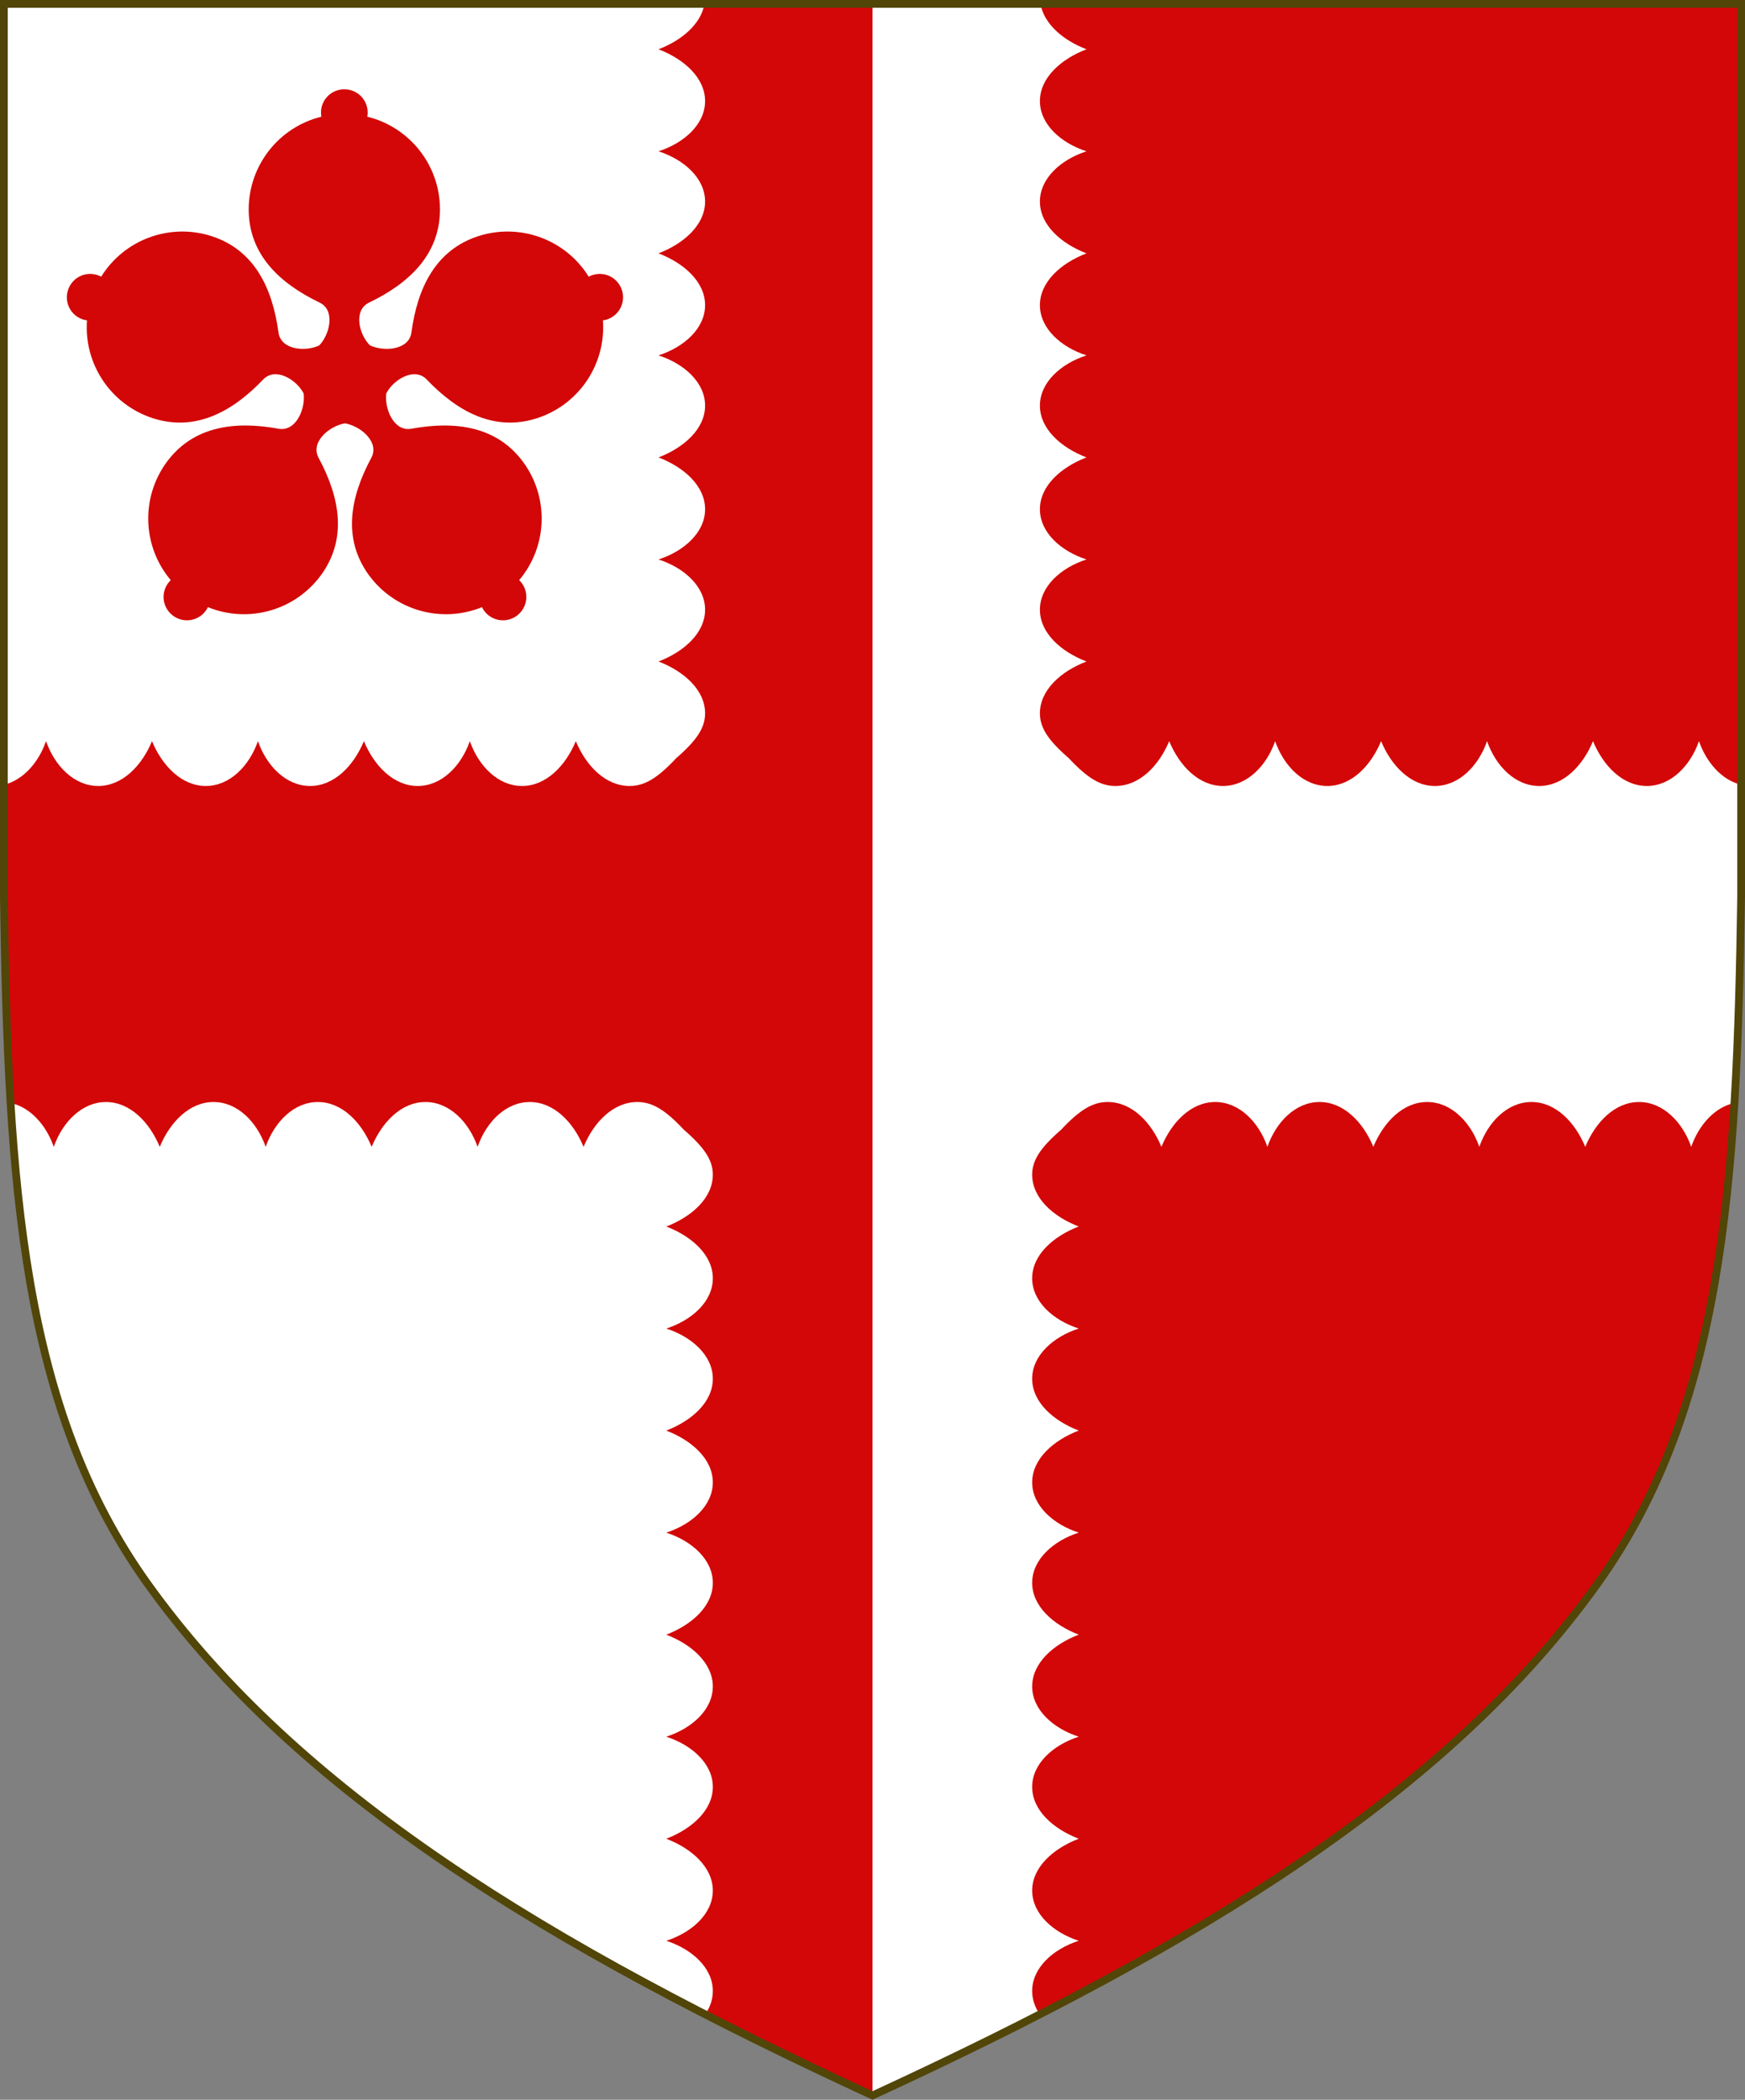
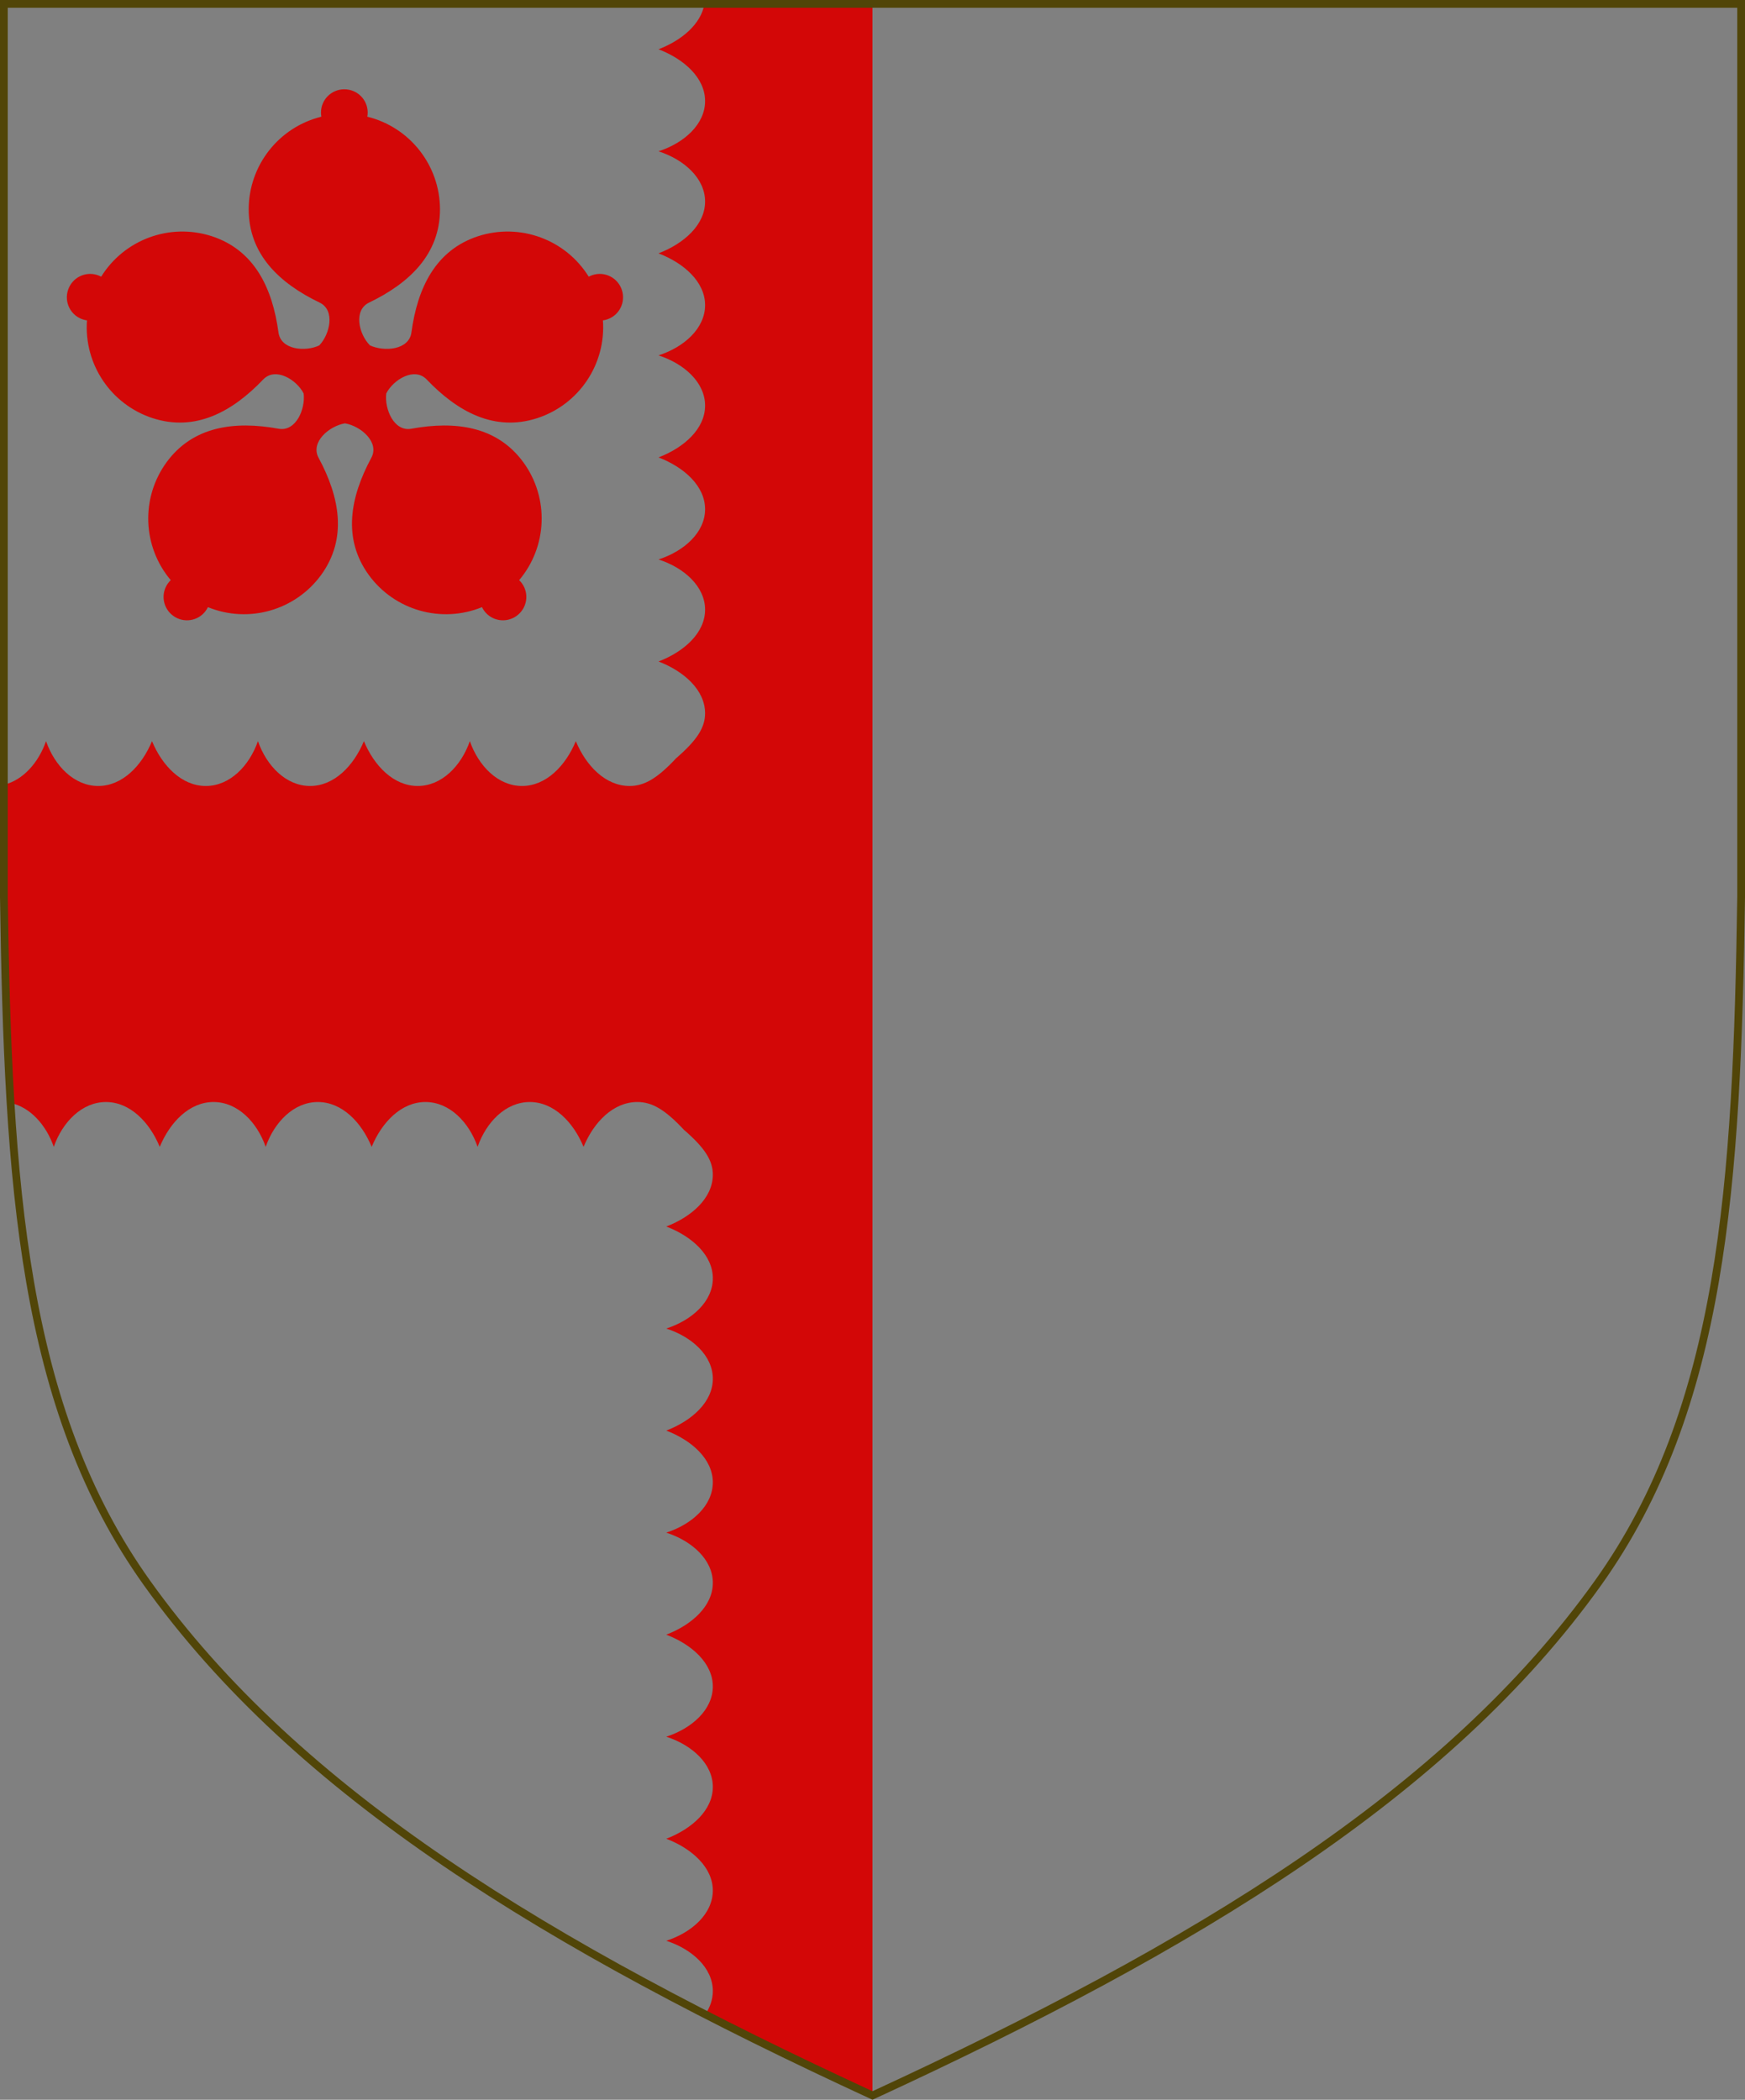
<svg xmlns="http://www.w3.org/2000/svg" xmlns:ns1="http://www.inkscape.org/namespaces/inkscape" xmlns:ns2="http://sodipodi.sourceforge.net/DTD/sodipodi-0.dtd" width="450" height="541.375" id="svg2" version="1.1" ns1:version="0.92.2 5c3e80d, 2017-08-06" ns2:docname="Arms of Thomas Lant.svg" ns1:export-filename="/Users/Soda/Desktop/UK of the GB and NI.png" ns1:export-xdpi="143.23364" ns1:export-ydpi="143.23364">
  <rect width="100%" height="100%" fill="#808080" stroke="none" />
  <defs id="defs4" />
  <ns2:namedview id="base" pagecolor="#ffffff" bordercolor="#666666" borderopacity="1.0" ns1:pageopacity="0.0" ns1:pageshadow="2" ns1:zoom="1.0658037" ns1:cx="225" ns1:cy="270.68774" ns1:document-units="px" ns1:current-layer="layer1" showgrid="false" ns1:window-width="1440" ns1:window-height="790" ns1:window-x="0" ns1:window-y="1" ns1:window-maximized="1" showguides="true" ns1:guide-bbox="true" ns1:object-nodes="false" ns1:snap-nodes="false" ns1:snap-page="true" ns1:snap-bbox="false" ns1:snap-grids="false" ns1:snap-to-guides="false" fit-margin-top="0" fit-margin-left="0" fit-margin-right="0" fit-margin-bottom="0" ns1:measure-start="0,0" ns1:measure-end="0,0">
    <ns1:grid type="xygrid" id="grid14322" empspacing="5" visible="true" enabled="true" snapvisiblegridlinesonly="true" originx="0" originy="-0.001" />
  </ns2:namedview>
  <g ns1:label="Layer" ns1:groupmode="layer" id="layer1" transform="translate(588.048,126.626)" style="display:inline">
-     <path ns2:nodetypes="scccccscs" d="m -175.953,281.556 c 32.24,-45.131 35.83,-102.85 36.905,-176.814 v -230.318 h -224 -224 v 230.318 c 1.075,73.964 4.664,131.682 36.905,176.814 38.837,54.365 103.537,93.598 187.095,132.143 83.558,-38.545 148.258,-77.777 187.095,-132.143 z" style="display:inline;fill:#ffffff;fill-opacity:1;stroke:none;stroke-width:2;stroke-miterlimit:4;stroke-dasharray:none;stroke-opacity:1" id="path970" ns1:connector-curvature="0" />
-     <path ns1:connector-curvature="0" id="path2341" style="display:inline;fill:#d30707;fill-opacity:1;stroke:none;stroke-width:2;stroke-miterlimit:4;stroke-dasharray:none;stroke-opacity:1" d="m -363.048,413.699 c 83.558,-38.545 148.258,-77.777 187.095,-132.143 32.24,-45.131 35.83,-102.85 36.905,-176.814 v -230.318 h -224 z" ns2:nodetypes="cscccc" />
    <g id="g34921" style="fill:#ffeb51;fill-opacity:1;stroke:#806600;stroke-width:1.5;stroke-miterlimit:4;stroke-dasharray:none" transform="translate(0,-7.906)">
      <g transform="translate(0,-1)" id="g28316" style="fill:#ffeb51;fill-opacity:1;stroke:#806600;stroke-width:1.5;stroke-miterlimit:4;stroke-dasharray:none" />
      <g transform="translate(0,-1)" id="g28303" style="fill:#ffeb51;fill-opacity:1;stroke:#806600;stroke-width:1.5;stroke-miterlimit:4;stroke-dasharray:none" />
    </g>
    <g id="g6659" transform="translate(0,-0.027)">
      <g transform="translate(0,10.802)" id="g6663" />
    </g>
    <g style="stroke-width:0.888;stroke-miterlimit:4;stroke-dasharray:none" id="g11618-9-0-2" transform="matrix(1.127,0,0,1.127,186.794,233.424)" />
    <g id="g6663-8" transform="matrix(1.145,0,0,1.145,1430.151,21.315)" style="stroke-width:1.31;stroke-miterlimit:4;stroke-dasharray:none" />
    <g style="stroke-width:0.772;stroke-miterlimit:4;stroke-dasharray:none" id="g11618-9-0-2-0" transform="matrix(1.295,0,0,1.295,121.073,160.443)" />
    <g style="stroke-width:0.87;stroke-miterlimit:4;stroke-dasharray:none" id="g13998" transform="matrix(1.149,0,0,1.149,-93.647,-107.877)" />
    <g style="stroke-width:0.772;stroke-miterlimit:4;stroke-dasharray:none" id="g11618-9-0-2-0-2" transform="matrix(1.295,0,0,1.295,-126.892,-684.592)" />
    <g style="stroke-width:0.87;stroke-miterlimit:4;stroke-dasharray:none" id="g13998-3" transform="matrix(1.149,0,0,1.149,-341.611,-952.912)" />
    <g style="stroke-width:0.888;stroke-miterlimit:4;stroke-dasharray:none" id="g11618-9-0-2-9" transform="matrix(0.169,0,0,0.178,1533.593,564.701)" />
    <g id="g13998-5" transform="matrix(0.15,0,0,0.158,1505.556,527.839)" />
    <g style="display:inline;stroke-width:1;stroke-miterlimit:4;stroke-dasharray:none" id="g16963-90-4" transform="matrix(0.12,-0.095,0.09,0.126,1666.233,675.448)" />
    <g id="g2350" transform="translate(-5.5e-5,0.051)">
-       <path style="fill:#ffffff;fill-opacity:1;stroke:none;stroke-width:1px;stroke-linecap:butt;stroke-linejoin:miter;stroke-opacity:1" d="m -319.707,-125.626 c 0.907,5.181 5.852,9.354 11.838,11.654 -6.63,2.548 -12.006,7.384 -12.006,13.354 0,5.969 5.376,10.807 12.006,12.951 -6.63,2.144 -12.006,6.984 -12.006,12.953 -2e-5,5.969 5.376,10.811 12.006,13.359 -6.63,2.548 -12.006,7.384 -12.006,13.354 0,5.969 5.376,10.809 12.006,12.953 -6.63,2.144 -12.006,6.982 -12.006,12.951 0,5.969 5.374,10.808 12.004,13.355 -6.63,2.548 -12.004,7.39 -12.004,13.359 0,5.969 5.376,10.807 12.006,12.951 -6.63,2.144 -12.006,6.982 -12.006,12.951 0,5.969 5.374,10.809 12.004,13.357 -6.63,2.548 -12.004,7.388 -12.004,13.357 0,3.66 2.033,6.885 7.447,11.57 4.866,5.213 8.218,7.172 12.02,7.172 6.199,0 11.223,-5.177 13.869,-11.561 2.646,6.384 7.672,11.559 13.871,11.559 6.199,-2e-5 11.228,-5.175 13.455,-11.559 2.227,6.384 7.25,11.559 13.449,11.559 6.199,-2e-5 11.225,-5.175 13.871,-11.559 2.646,6.384 7.672,11.559 13.871,11.559 6.199,0 11.228,-5.175 13.455,-11.559 2.227,6.384 7.248,11.559 13.447,11.559 6.199,0 11.227,-5.175 13.873,-11.559 2.646,6.384 7.672,11.559 13.871,11.559 6.199,2e-5 11.228,-5.175 13.455,-11.559 1.909,5.471 5.874,10.044 10.871,11.242 v 29.033 c -0.067,4.623 -0.145,9.181 -0.238,13.678 -0.062,2.973 -0.143,5.877 -0.221,8.795 -0.041,1.523 -0.07,3.08 -0.115,4.588 -0.043,1.411 -0.105,2.777 -0.152,4.176 -0.104,3.044 -0.204,6.098 -0.334,9.082 -0.093,2.13 -0.194,4.244 -0.303,6.344 -0.009,0.179 -0.02,0.355 -0.029,0.533 -0.101,1.921 -0.207,3.831 -0.322,5.727 -0.002,0.028 -0.002,0.056 -0.004,0.084 -5.131,1.089 -9.207,5.74 -11.152,11.314 -2.227,-6.384 -7.256,-11.557 -13.455,-11.557 -6.199,-5e-5 -11.225,5.173 -13.871,11.557 -2.646,-6.384 -7.67,-11.561 -13.869,-11.561 -6.199,0 -11.224,5.177 -13.451,11.561 -2.227,-6.384 -7.256,-11.559 -13.455,-11.559 -6.199,0 -11.225,5.175 -13.871,11.559 -2.646,-6.384 -7.67,-11.561 -13.869,-11.561 -6.199,0 -11.224,5.177 -13.451,11.561 -2.227,-6.384 -7.256,-11.559 -13.455,-11.559 -6.199,0 -11.225,5.175 -13.871,11.559 -2.646,-6.384 -7.67,-11.561 -13.869,-11.561 -3.801,0 -7.153,1.959 -12.02,7.172 -5.414,4.686 -7.447,7.912 -7.447,11.572 0,5.969 5.374,10.809 12.004,13.357 -6.63,2.548 -12.004,7.386 -12.004,13.355 0,5.969 5.376,10.809 12.006,12.953 -6.63,2.144 -12.006,6.984 -12.006,12.953 0,5.969 5.376,10.806 12.006,13.354 -6.63,2.548 -12.002,7.386 -12.002,13.355 0,5.969 5.372,10.813 12.002,12.957 -6.63,2.144 -12.006,6.982 -12.006,12.951 0,5.969 5.376,10.806 12.006,13.354 -6.63,2.548 -12.002,7.388 -12.002,13.357 0,5.969 5.372,10.809 12.002,12.953 -6.63,2.144 -12.006,6.984 -12.006,12.953 0,5.969 5.376,10.808 12.006,13.355 -6.63,2.548 -12.002,7.386 -12.002,13.355 0,5.969 5.372,10.809 12.002,12.953 -6.63,2.144 -12.006,6.984 -12.006,12.953 0,2.192 0.73,4.23 1.977,6.059 -0.004,0.002 -0.008,0.004 -0.012,0.006 -13.748,7.05 -28.134,13.994 -43.139,20.916 v -539.274 z" id="path2346" ns1:connector-curvature="0" />
      <path style="fill:#d30707;fill-opacity:1;stroke:none;stroke-width:1px;stroke-linecap:butt;stroke-linejoin:miter;stroke-opacity:1" d="m 181.658,1.051 c -0.907,5.181 -5.852,9.354 -11.838,11.654 6.63,2.548 12.006,7.384 12.006,13.354 0,5.969 -5.376,10.807 -12.006,12.951 6.63,2.144 12.006,6.984 12.006,12.953 2e-5,5.969 -5.376,10.811 -12.006,13.359 6.63,2.548 12.006,7.384 12.006,13.354 0,5.969 -5.376,10.809 -12.006,12.953 6.63,2.144 12.006,6.982 12.006,12.951 0,5.969 -5.374,10.808 -12.004,13.355 6.63,2.548 12.004,7.39 12.004,13.359 0,5.969 -5.376,10.807 -12.006,12.951 6.63,2.144 12.006,6.982 12.006,12.951 0,5.969 -5.374,10.809 -12.004,13.357 6.63,2.548 12.004,7.388 12.004,13.357 0,3.66 -2.033,6.885 -7.447,11.57 -4.866,5.213 -8.218,7.172 -12.02,7.172 -6.199,0 -11.223,-5.177 -13.869,-11.561 -2.646,6.384 -7.672,11.559 -13.871,11.559 -6.199,-2e-5 -11.228,-5.175 -13.455,-11.559 -2.227,6.384 -7.25,11.559 -13.449,11.559 -6.199,-2e-5 -11.225,-5.175 -13.871,-11.559 -2.646,6.384 -7.672,11.559 -13.871,11.559 -6.199,0 -11.228,-5.175 -13.455,-11.559 -2.227,6.384 -7.248,11.559 -13.447,11.559 -6.199,0 -11.227,-5.175 -13.873,-11.559 -2.646,6.384 -7.672,11.559 -13.871,11.559 -6.199,2e-5 -11.228,-5.175 -13.455,-11.559 C 9.962,196.565 5.997,201.138 1,202.336 v 29.033 c 0.067,4.623 0.145,9.181 0.238,13.678 0.062,2.972 0.143,5.877 0.221,8.795 0.041,1.523 0.07,3.08 0.115,4.588 0.043,1.411 0.105,2.777 0.152,4.176 0.104,3.044 0.204,6.098 0.334,9.082 0.093,2.13 0.194,4.244 0.303,6.344 0.009,0.179 0.02,0.355 0.029,0.533 0.101,1.921 0.207,3.831 0.322,5.727 0.002,0.028 0.002,0.056 0.004,0.084 5.131,1.089 9.207,5.74 11.152,11.314 2.227,-6.384 7.256,-11.557 13.455,-11.557 6.199,-5e-5 11.225,5.173 13.871,11.557 2.646,-6.384 7.67,-11.561 13.869,-11.561 6.199,0 11.224,5.177 13.451,11.561 2.227,-6.384 7.256,-11.559 13.455,-11.559 6.199,0 11.225,5.175 13.871,11.559 2.646,-6.384 7.67,-11.561 13.869,-11.561 6.199,0 11.224,5.177 13.451,11.561 2.227,-6.384 7.256,-11.559 13.455,-11.559 6.199,0 11.225,5.175 13.871,11.559 2.646,-6.384 7.67,-11.561 13.869,-11.561 3.801,0 7.153,1.959 12.02,7.172 5.414,4.686 7.447,7.912 7.447,11.572 0,5.969 -5.374,10.809 -12.004,13.357 6.63,2.548 12.004,7.386 12.004,13.355 0,5.969 -5.376,10.809 -12.006,12.953 6.63,2.144 12.006,6.984 12.006,12.953 0,5.969 -5.376,10.806 -12.006,13.354 6.63,2.548 12.002,7.386 12.002,13.355 0,5.969 -5.372,10.813 -12.002,12.957 6.63,2.144 12.006,6.982 12.006,12.951 0,5.969 -5.376,10.806 -12.006,13.354 6.63,2.548 12.002,7.388 12.002,13.357 0,5.969 -5.372,10.809 -12.002,12.953 6.63,2.144 12.006,6.984 12.006,12.953 0,5.969 -5.376,10.808 -12.006,13.355 6.63,2.548 12.002,7.386 12.002,13.355 0,5.969 -5.372,10.809 -12.002,12.953 6.63,2.144 12.006,6.984 12.006,12.953 0,2.192 -0.73,4.23 -1.977,6.059 0.004,0.002 0.008,0.004 0.012,0.006 13.748,7.05 28.134,13.994 43.139,20.916 V 1.051 Z M 88.795,23.021 c -3.337,0 -6.017,2.682 -6.018,5.99 3e-4,0.361 0.032,0.721 0.098,1.076 -10.997,2.71 -18.73,12.57 -18.742,23.896 0.015,11.565 7.867,19.022 18.289,24.033 4.093,1.968 2.655,8.163 -0.084,11.039 -3.584,1.714 -9.918,1.165 -10.525,-3.336 C 70.267,74.26 65.602,64.486 54.607,60.898 43.832,57.41 32.066,61.718 26.09,71.34 c -0.317,-0.172 -0.651,-0.314 -0.994,-0.426 -3.147,-1.022 -6.527,0.701 -7.559,3.875 -1.031,3.174 0.694,6.551 3.84,7.574 0.343,0.111 0.695,0.191 1.053,0.238 -0.821,11.297 6.165,21.7 16.934,25.211 11.003,3.56 20.523,-1.605 28.51,-9.969 3.137,-3.285 8.584,-0.004 10.432,3.604 0.481,4.051 -1.999,9.905 -6.467,9.092 -11.378,-2.072 -22.114,-0.652 -28.924,8.695 -6.648,9.17 -6.187,21.691 1.117,30.348 -0.261,0.249 -0.499,0.521 -0.711,0.812 -1.944,2.677 -1.35,6.425 1.35,8.387 2.7,1.962 6.443,1.365 8.389,-1.311 0.212,-0.292 0.399,-0.602 0.555,-0.928 10.49,4.272 22.54,0.842 29.207,-8.314 6.786,-9.365 4.818,-20.015 -0.668,-30.195 -2.155,-3.998 2.648,-8.164 6.801,-8.883 4.153,0.718 8.955,4.885 6.801,8.883 -5.486,10.181 -7.455,20.829 -0.67,30.193 6.667,9.156 18.719,12.588 29.209,8.316 0.156,0.325 0.341,0.636 0.553,0.928 1.945,2.676 5.693,3.27 8.393,1.309 2.7,-1.962 3.292,-5.708 1.348,-8.385 -0.212,-0.292 -0.45,-0.564 -0.711,-0.812 7.304,-8.656 7.765,-21.178 1.117,-30.348 -6.81,-9.347 -17.546,-10.767 -28.924,-8.695 -4.468,0.814 -6.947,-5.042 -6.467,-9.094 1.846,-3.607 7.293,-6.886 10.43,-3.602 7.987,8.364 17.506,13.528 28.51,9.969 10.768,-3.511 17.757,-13.914 16.936,-25.211 0.358,-0.048 0.71,-0.127 1.053,-0.238 3.146,-1.023 4.869,-4.404 3.838,-7.578 -1.031,-3.174 -4.412,-4.893 -7.559,-3.871 -0.343,0.112 -0.675,0.254 -0.992,0.426 -5.976,-9.622 -17.742,-13.93 -28.518,-10.441 -10.994,3.588 -15.661,13.361 -17.207,24.822 -0.607,4.501 -6.94,5.047 -10.682,3.334 -2.897,-2.875 -4.333,-9.069 -0.24,-11.037 10.422,-5.012 18.274,-12.468 18.289,-24.033 -0.012,-11.326 -7.745,-21.187 -18.742,-23.896 0.065,-0.355 0.097,-0.715 0.098,-1.076 -8.7e-4,-3.308 -2.682,-5.99 -6.02,-5.99 z" transform="translate(-588.048,-126.677)" id="path892" ns1:connector-curvature="0" />
    </g>
    <path ns1:connector-curvature="0" id="path970-3" style="display:inline;fill:none;fill-opacity:1;stroke:#514508;stroke-width:2;stroke-miterlimit:4;stroke-dasharray:none;stroke-opacity:1" d="m -175.953,281.505 c 32.24,-45.131 35.83,-102.85 36.905,-176.814 v -230.318 h -224 -224 v 230.318 c 1.075,73.964 4.664,131.682 36.905,176.814 38.837,54.365 103.537,93.598 187.095,132.143 83.558,-38.545 148.258,-77.777 187.095,-132.143 z" ns2:nodetypes="scccccscs" />
  </g>
</svg>